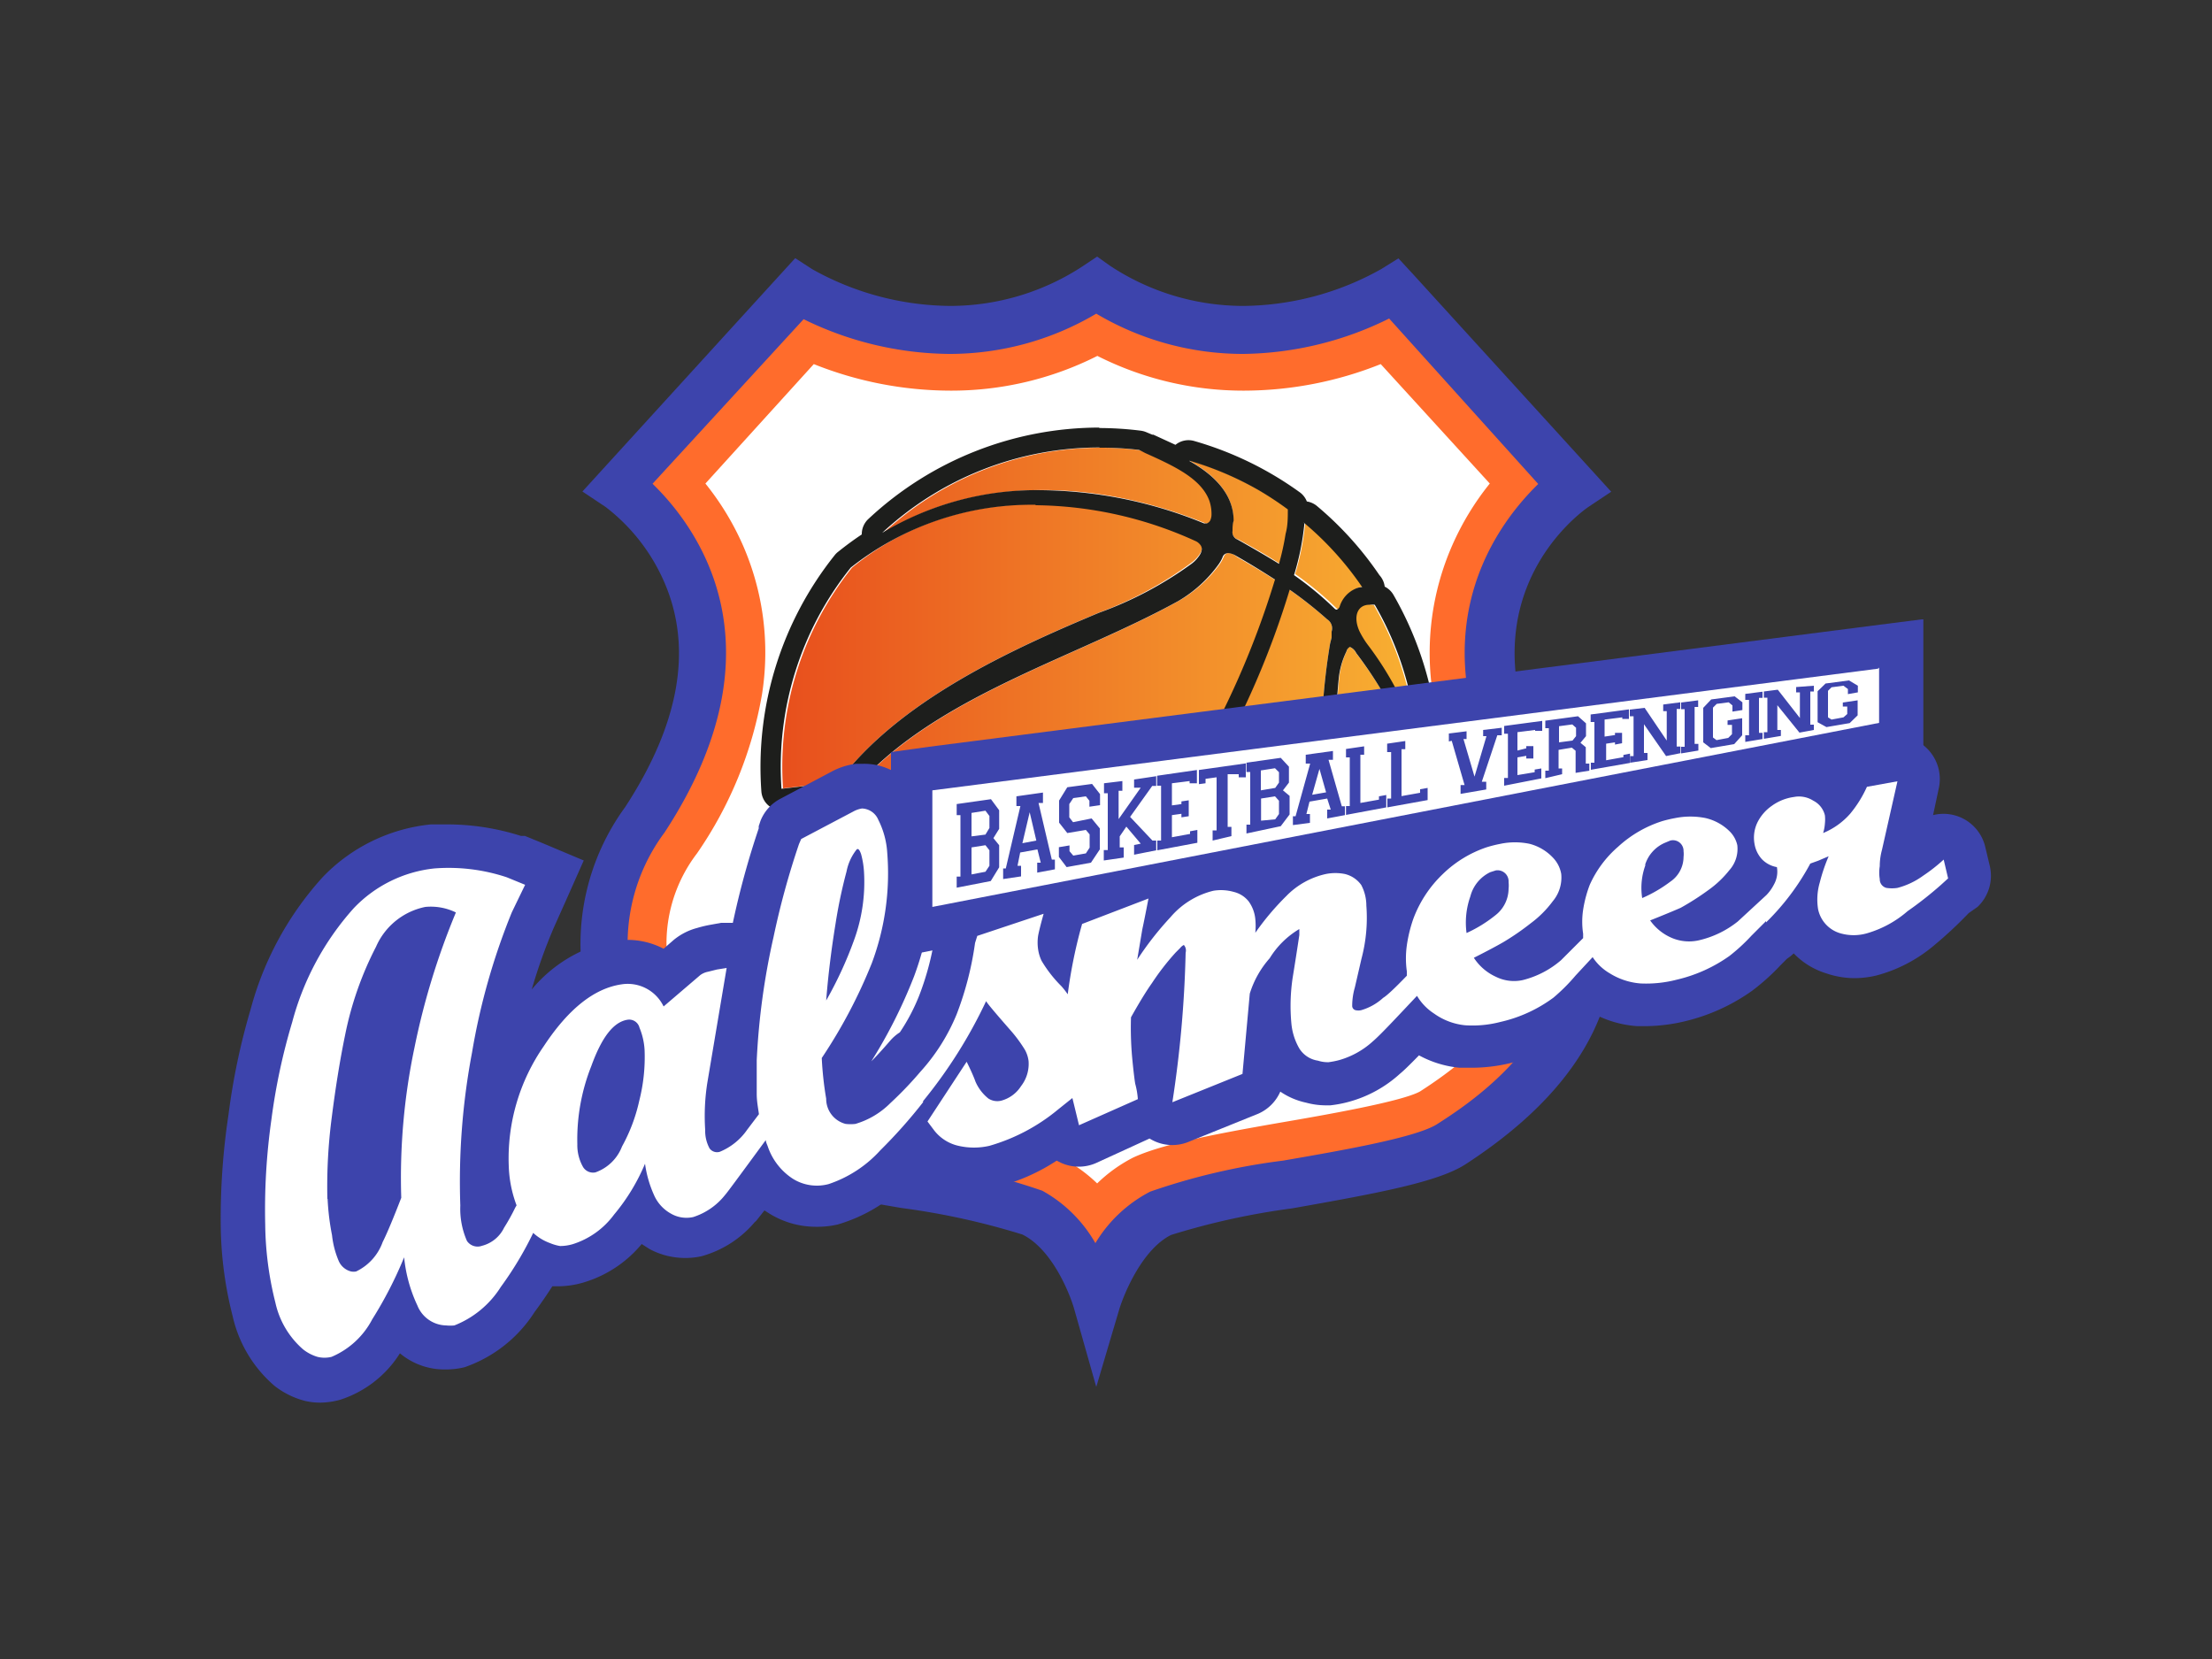
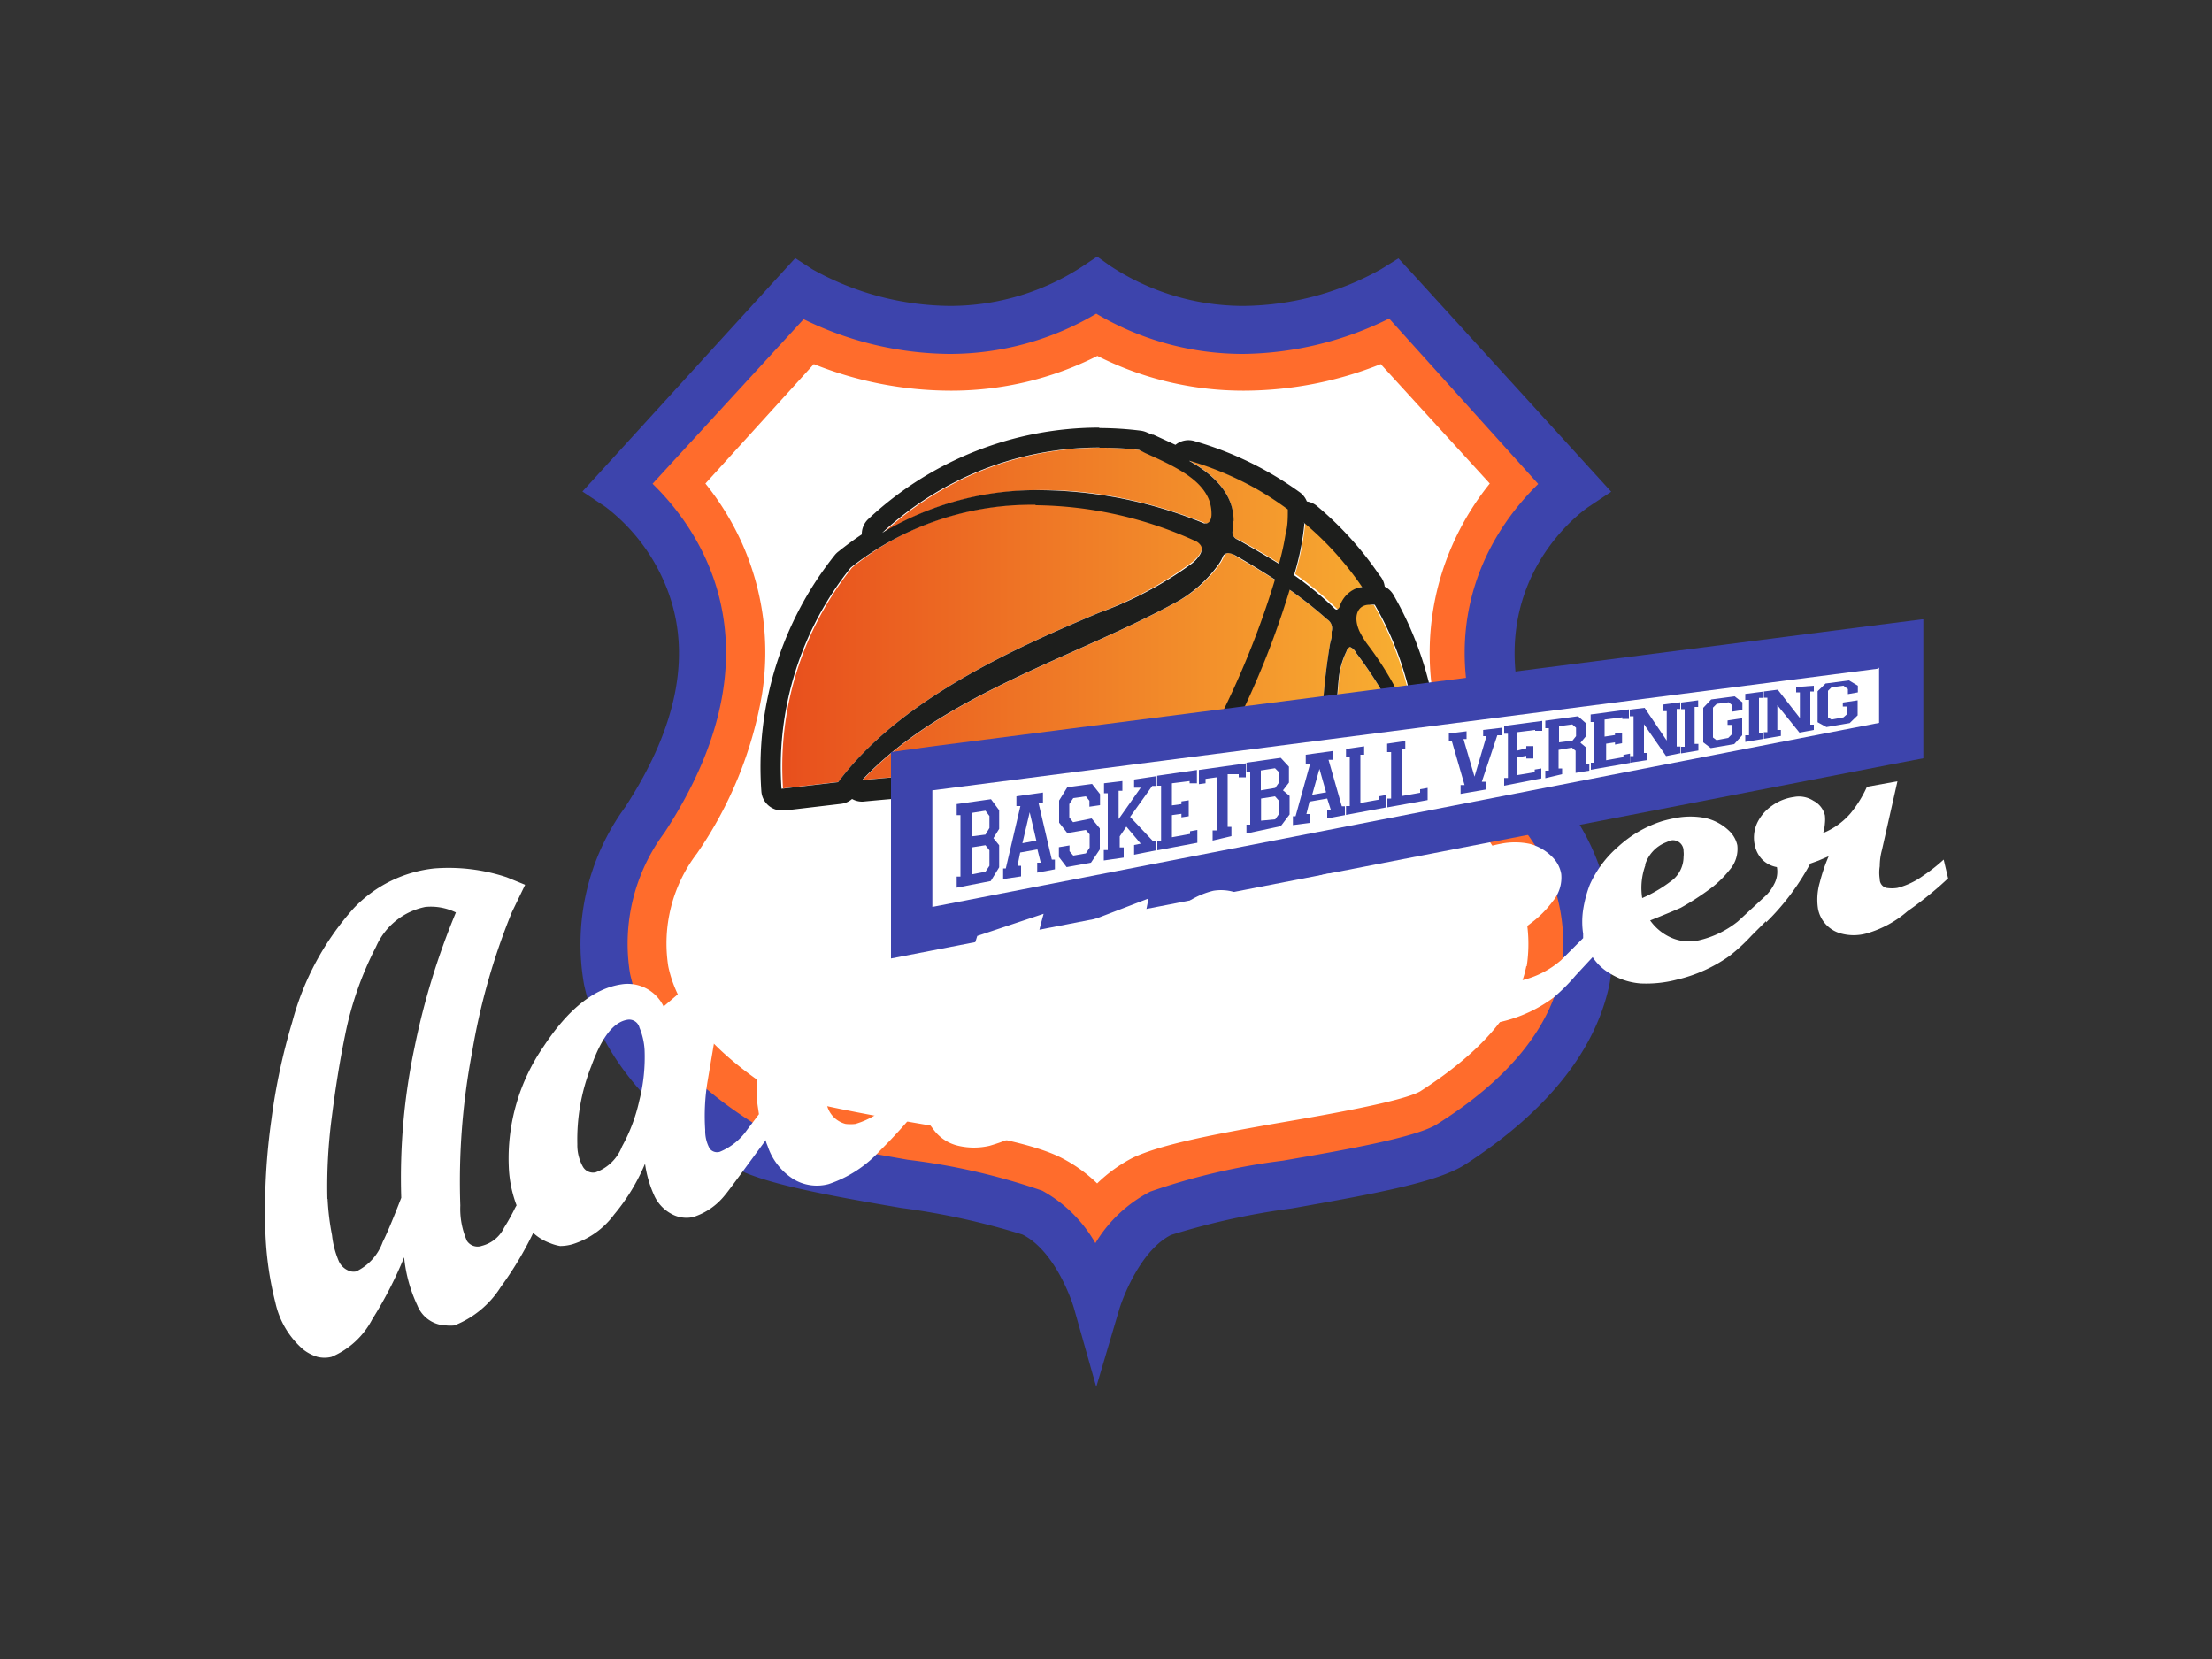
<svg xmlns="http://www.w3.org/2000/svg" viewBox="0 0 100 75">
  <rect x="0" y="0" width="100" height="75" fill="#333333" stroke="none" />
  <defs>
    <style>.cls-1{fill:#fff;}.cls-2{fill:#ff6c2c;}.cls-3{fill:#3d44ac;}.cls-4{fill-rule:evenodd;fill:url(#linear-gradient);}.cls-5{fill:#1d1e1c;}</style>
    <linearGradient id="linear-gradient" x1="35.3" x2="64.07" y1="27.95" y2="27.95" gradientUnits="userSpaceOnUse">
      <stop offset="0" stop-color="#e84f1d" />
      <stop offset="1" stop-color="#f8b032" />
    </linearGradient>
  </defs>
  <title>radio-aalsmeer</title>
  <path d="M49.56 58.86s.9-3 2.9-4S63.62 53 65.67 51.7s9.7-6.42 4.3-14.65C63.5 27.13 71.2 22 71.2 22L63 13s-6.7 4.25-13.47-.17C42.8 17.3 36.1 13 36.1 13l-8.16 9s7.7 5.15 1.2 15.07c-5.4 8.22 2.26 13.33 4.3 14.66s11.22 2.13 13.22 3.13 2.9 4 2.9 4z" class="cls-1" />
  <path d="M70 37.05a16 16 0 0 1-2.35-5.3A9.45 9.45 0 0 1 71.18 22L63 13a13.9 13.9 0 0 1-6.8 1.84 12 12 0 0 1-6.67-2 12 12 0 0 1-6.66 2A13.9 13.9 0 0 1 36.1 13l-8.16 9a9.45 9.45 0 0 1 3.55 9.74 16 16 0 0 1-2.37 5.33c-5.4 8.22 2.27 13.33 4.32 14.66s11.22 2.13 13.22 3.13 2.9 4 2.9 4 .88-3 2.88-4S63.63 53 65.68 51.7s9.7-6.43 4.32-14.65zm-1 6.63c-.4 2-2 3.86-4.8 5.66-.82.46-4.32 1.07-6.42 1.43-3.27.57-5.34 1-6.55 1.56a6.75 6.75 0 0 0-1.63 1.17 6.76 6.76 0 0 0-1.64-1.17c-1.2-.6-3.28-1-6.55-1.56-2.08-.36-5.58-1-6.4-1.43-2.8-1.8-4.4-3.7-4.8-5.66a6.7 6.7 0 0 1 1.3-5.1 18 18 0 0 0 2.94-7.2 12.1 12.1 0 0 0-.86-6.72 12.44 12.44 0 0 0-1.7-2.8l4.9-5.4a16.7 16.7 0 0 0 6.16 1.2 14.62 14.62 0 0 0 6.66-1.57 14.62 14.62 0 0 0 6.66 1.57 16.7 16.7 0 0 0 6.15-1.2l4.93 5.4a12.4 12.4 0 0 0-1.7 2.8 12.1 12.1 0 0 0-.87 6.74 18 18 0 0 0 2.92 7.18 6.7 6.7 0 0 1 1.32 5.1z" class="cls-2" />
  <path d="M49.56 62.7l-1-3.53c-.2-.7-1-2.7-2.34-3.36a32.88 32.88 0 0 0-5.47-1.2c-4-.68-6.63-1.2-7.85-2-3.68-2.38-5.87-5.12-6.5-8.12a10.5 10.5 0 0 1 1.86-8c2.48-3.8 3.07-7.23 1.75-10.22a8.58 8.58 0 0 0-2.63-3.35l-1.05-.7 9.62-10.55.77.5a12.94 12.94 0 0 0 6.24 1.66A10.93 10.93 0 0 0 49 12l.6-.4.56.4a10.93 10.93 0 0 0 6.06 1.83 12.94 12.94 0 0 0 6.23-1.67l.77-.48.62.67 9 9.88-1.05.7c-.28.2-6.7 4.7-.9 13.57a10.5 10.5 0 0 1 1.87 8c-.63 3-2.82 5.74-6.5 8.13-1.23.8-3.9 1.3-7.86 2a32.87 32.87 0 0 0-5.46 1.2c-1.3.65-2.12 2.64-2.34 3.36zM29.5 21.87c2 1.94 6.06 7.34.54 15.77A8.4 8.4 0 0 0 28.48 44c.77 3.65 4.38 6 5.56 6.76.94.6 4.32 1.2 7 1.67a29.43 29.43 0 0 1 6.08 1.4 6.23 6.23 0 0 1 2.4 2.37A6.23 6.23 0 0 1 52 53.87a29.4 29.4 0 0 1 6-1.4c2.72-.47 6.1-1.06 7-1.67 1.2-.77 4.8-3.1 5.56-6.76a8.4 8.4 0 0 0-1.56-6.4c-5.52-8.42-1.47-13.8.54-15.76L62.8 14.4a15.2 15.2 0 0 1-6.58 1.6 13 13 0 0 1-6.66-1.82A13 13 0 0 1 42.9 16a15.18 15.18 0 0 1-6.57-1.57z" class="cls-3" />
  <path d="M62.1 27.36c-.7-.2-1 .42-.7 1.17a3.93 3.93 0 0 0 .43.68A14.56 14.56 0 0 1 64 33.34a14.47 14.47 0 0 0-1.9-6zm-1.7 7.85a34.9 34.9 0 0 1 .14-4.53 3.62 3.62 0 0 1 .34-1.24.3.3 0 0 1 .12-.2.53.53 0 0 1 .3.28 18.56 18.56 0 0 1 1.16 1.7 13.3 13.3 0 0 1 1.57 4.08c0 .1 0 .22 0 .32q-1.85-.22-3.65-.4zm-5.66-.38a38.83 38.83 0 0 0 3.54-8.18A18.57 18.57 0 0 1 60 28a.48.48 0 0 1 .2.55v.27l-.07.28a28.54 28.54 0 0 0-.36 6.05c-1.68-.15-3.34-.26-5-.33zM39 35.26c3.68-3.9 9.72-5.56 14.3-8.1a5.9 5.9 0 0 0 1.82-1.63 1.63 1.63 0 0 0 .2-.35c.12-.3.42-.16.6 0 .6.34 1.2.7 1.76 1.06a39.4 39.4 0 0 1-3.77 8.58 111.1 111.1 0 0 0-14.9.44zm-3.6.4a14.4 14.4 0 0 1 3.12-10C43 22 49 22.12 54.1 24.43a.6.6 0 0 1 .18.16.3.3 0 0 1 .06.2.56.56 0 0 1-.08.22 1.5 1.5 0 0 1-.4.43 16.76 16.76 0 0 1-4.16 2.25c-4.07 1.7-9.07 4-11.8 7.66l-2.56.3zm4.53-11.56a14.43 14.43 0 0 1 11.6-3.75l.3.13c1.33.6 2.52 1.16 2.88 2.15a1.85 1.85 0 0 1 .12.6.67.67 0 0 1-.05.28.27.27 0 0 1-.16.15h-.12c-4.68-1.9-10.22-2.26-14.55.43zm13.9-3.28a14.5 14.5 0 0 1 3.1 1.34 14.64 14.64 0 0 1 1.34.87c0 .37 0 .74-.1 1.1a11.6 11.6 0 0 1-.3 1.36c-.56-.36-1.12-.68-1.7-1l-.18-.1a.35.35 0 0 1-.28-.4c0-.16 0-.3.05-.47 0-1.2-.88-2.07-2-2.7zm5.16 2.77a14.26 14.26 0 0 1 2.65 2.93.84.84 0 0 0-.26.06 1.3 1.3 0 0 0-.75.78c-.05.12-.1.25-.23.12a14.65 14.65 0 0 0-1.85-1.53 11.72 11.72 0 0 0 .46-2.34z" class="cls-4" />
  <path d="M49.7 20.24a14.37 14.37 0 0 1 1.8.1l.27.14c1.34.6 2.53 1.16 2.9 2.15a1.85 1.85 0 0 1 .1.6.67.67 0 0 1-.05.28.27.27 0 0 1-.16.15h-.13a19.88 19.88 0 0 0-7.35-1.5 13.52 13.52 0 0 0-7.2 1.93 14.43 14.43 0 0 1 9.83-3.86m4.07.6a14.5 14.5 0 0 1 3.12 1.33 14.64 14.64 0 0 1 1.32.87c0 .37 0 .74-.1 1.1a11.6 11.6 0 0 1-.3 1.36c-.56-.35-1.12-.67-1.7-1l-.18-.1a.35.35 0 0 1-.22-.38c0-.16 0-.3.05-.47 0-1.2-.88-2.07-2-2.7m-6.95 2a17.8 17.8 0 0 1 7.27 1.64.6.6 0 0 1 .18.16.3.3 0 0 1 .06.2.56.56 0 0 1-.08.23 1.5 1.5 0 0 1-.4.43 16.76 16.76 0 0 1-4.16 2.2c-4.07 1.7-9.07 4-11.8 7.66l-2.56.3a14.4 14.4 0 0 1 3.13-10 13.2 13.2 0 0 1 8.35-2.84m12.1.78a14.26 14.26 0 0 1 2.67 2.94.84.84 0 0 0-.27.06 1.3 1.3 0 0 0-.74.8.23.23 0 0 1-.14.16.15.15 0 0 1-.1-.05A14.65 14.65 0 0 0 58.5 26a11.72 11.72 0 0 0 .47-2.34M55.5 25a.85.85 0 0 1 .4.14c.6.34 1.18.7 1.74 1.06a39.4 39.4 0 0 1-3.77 8.58c-1.3 0-2.6-.07-3.9-.07-3.64 0-7.26.2-11 .56 3.67-3.9 9.7-5.56 14.3-8.1a5.9 5.9 0 0 0 1.8-1.63 1.63 1.63 0 0 0 .2-.35.25.25 0 0 1 .24-.18m2.78 1.64A18.57 18.57 0 0 1 60 28a.48.48 0 0 1 .2.55v.27l-.07.28a28.54 28.54 0 0 0-.36 6.05c-1.68-.15-3.34-.26-5-.33a38.83 38.83 0 0 0 3.54-8.18m3.6.7a1 1 0 0 1 .24 0 14.47 14.47 0 0 1 1.9 6 14.56 14.56 0 0 0-2.17-4.13 3.93 3.93 0 0 1-.42-.67c-.3-.66-.1-1.2.45-1.2m-.9 1.9a.56.56 0 0 1 .3.28 18.56 18.56 0 0 1 1.15 1.7 13.3 13.3 0 0 1 1.57 4.08c0 .1 0 .22 0 .32q-1.85-.22-3.65-.4a34.9 34.9 0 0 1 .14-4.53 3.62 3.62 0 0 1 .35-1.24.3.3 0 0 1 .15-.2m-11.3-9.92a15.3 15.3 0 0 0-10.46 4.13.93.93 0 0 0-.3.7q-.54.36-1.05.77a.94.94 0 0 0-.16.15 15.35 15.35 0 0 0-3.33 10.7.93.93 0 0 0 .94.86h.12l2.54-.3a.93.93 0 0 0 .5-.22.93.93 0 0 0 .47.12H39c3.76-.36 7.33-.54 10.9-.54 1.3 0 2.6 0 3.88.07a.93.93 0 0 0 .4-.1.93.93 0 0 0 .44.14c1.62.07 3.28.18 4.94.33h.08A.93.93 0 0 0 60 36a.92.92 0 0 0 .33.1c1.2.1 2.42.23 3.62.38H64a.93.93 0 0 0 1-.82c0-.12 0-.23 0-.35a.94.94 0 0 0 0-.22q-.14-.57-.3-1.08a.93.93 0 0 0 .3-.76 15.5 15.5 0 0 0-2-6.35.94.94 0 0 0-.4-.38.94.94 0 0 0-.24-.52 15.22 15.22 0 0 0-2.83-3.13.93.93 0 0 0-.45-.2.93.93 0 0 0-.3-.4A15.37 15.37 0 0 0 54 19.94a.93.93 0 0 0-.86.17l-1-.46h-.05l-.24-.1a1 1 0 0 0-.28-.08 15.38 15.38 0 0 0-1.9-.12z" class="cls-5" />
-   <path d="M89.95 39.13l-.2-.84a1.94 1.94 0 0 0-2.36-1.44l.26-1.22a1.94 1.94 0 0 0-2.25-2.32l-1.4.25a1.94 1.94 0 0 0-1.2.76 3.07 3.07 0 0 0-1.43-.33 3.58 3.58 0 0 0-.57 0 4.12 4.12 0 0 0-1.8.75 4.5 4.5 0 0 0-.56.5 4.14 4.14 0 0 0-.95-.35 5.16 5.16 0 0 0-1.15-.13 5.9 5.9 0 0 0-.94.08 7.8 7.8 0 0 0-.8.18h-.1a7.3 7.3 0 0 0-2.66 1.57q-.25.23-.48.48a4.07 4.07 0 0 0-1.7-.92A4.92 4.92 0 0 0 68.4 36a5.65 5.65 0 0 0-.88.07 7.22 7.22 0 0 0-.83.2h-.1A7.2 7.2 0 0 0 63.9 38a7.84 7.84 0 0 0-.74.84l-.07-.1a3.2 3.2 0 0 0-1.87-1.24 4.45 4.45 0 0 0-1-.12 3.75 3.75 0 0 0-.6 0 5.2 5.2 0 0 0-2.52 1.26 3.42 3.42 0 0 0-.83-.36 4 4 0 0 0-1.75-.1 4.38 4.38 0 0 0-1.58.58 1.94 1.94 0 0 0-1.7-.17l-2.82 1.05a1.94 1.94 0 0 0-1.84-.34l-3 1a1.94 1.94 0 0 0-1.26 1.34l-.04.36a2 2 0 0 0 0 .22 12.66 12.66 0 0 1-.73 2.8 8.68 8.68 0 0 1-.87 1.65 2 2 0 0 0-.43.37c-.38.44-.66.74-.86.94a22.55 22.55 0 0 0 1.94-3.86 13.58 13.58 0 0 0 .8-5.84 5.74 5.74 0 0 0-.6-2.22A2.75 2.75 0 0 0 39 34.53h-.3a3.1 3.1 0 0 0-1.08.34l-2.34 1.24a1.93 1.93 0 0 0-.9 1l-.08.24v.1a38.1 38.1 0 0 0-1.17 4.27h-.53l-.44.08a5.38 5.38 0 0 0-.64.15 2.78 2.78 0 0 0-1.06.54l-.46.4a3.52 3.52 0 0 0-1.64-.4 4 4 0 0 0-.62.04 6.4 6.4 0 0 0-3.7 2.2 23.83 23.83 0 0 1 1-2.8l.55-1.23.8-1.8-1.83-.77-.83-.34h-.18a11 11 0 0 0-3.2-.52c-.3 0-.6 0-.87 0a7.86 7.86 0 0 0-4.87 2.36 14.42 14.42 0 0 0-3.28 6 30.16 30.16 0 0 0-1 4.76 31.4 31.4 0 0 0-.35 5.12 17.22 17.22 0 0 0 .54 4 5.83 5.83 0 0 0 1.9 3.15 3.78 3.78 0 0 0 1.36.67 3 3 0 0 0 .7.08 3.53 3.53 0 0 0 .9-.13 5 5 0 0 0 2.7-2.1 3.12 3.12 0 0 0 2 .73h.12a3.57 3.57 0 0 0 .8-.1 6.13 6.13 0 0 0 3.17-2.5c.26-.35.53-.74.8-1.16h.3a4.14 4.14 0 0 0 1-.14 5.42 5.42 0 0 0 2.74-1.77l.36.23a3.4 3.4 0 0 0 1.6.4 3.26 3.26 0 0 0 .75-.08 4.83 4.83 0 0 0 2.4-1.54l.06-.05.38-.48.25.16a4 4 0 0 0 2.05.58 4.22 4.22 0 0 0 1-.1 7.25 7.25 0 0 0 3.26-2l.38-.3a3.73 3.73 0 0 0 1.37.62 4.53 4.53 0 0 0 1 .1 5.58 5.58 0 0 0 1.3-.15 8.77 8.77 0 0 0 2.6-1.16l.2.1a1.94 1.94 0 0 0 1.6 0l2.4-1.1a1.94 1.94 0 0 0 1.74.16l3.17-1.28a1.94 1.94 0 0 0 1-1 3.28 3.28 0 0 0 1.17.5 3.4 3.4 0 0 0 .87.12h.22a5.37 5.37 0 0 0 .84-.16 5.6 5.6 0 0 0 2.3-1.26c.17-.14.4-.36.87-.84a4.76 4.76 0 0 0 1.83.56h.53a7.44 7.44 0 0 0 1.73-.2 8.37 8.37 0 0 0 3.1-1.43 8.23 8.23 0 0 0 .83-.75 4.92 4.92 0 0 0 1.84.5h.4a7.85 7.85 0 0 0 1.8-.23 8.7 8.7 0 0 0 3-1.37 9.92 9.92 0 0 0 1.28-1.15l.3-.3a1.92 1.92 0 0 0 .3-.24 3.44 3.44 0 0 0 1.46.9 4 4 0 0 0 1.28.22 4.35 4.35 0 0 0 1-.12 6.67 6.67 0 0 0 2.58-1.34A18.45 18.45 0 0 0 89 41.28l.4-.28a1.94 1.94 0 0 0 .55-1.87zm-4.45.92zm-3.92-4.12h-.2zm.42.17l-.17-.1zm-.22-.1h-.14zm-6.06 1.94zm.1 0zm.07 0zm.06.06zm.04.14zm0 .1zm-.43-.33zm-.75 6.46h-.24zM76 42.43zm.53 0zm-.23 0zm.46-5.7zm-.35 0zm-.3 0h-.35zm-8.26 2.5zm.1 0zm.07 0zm0 .2zm.05.1zm0 .1zm-.43-.36zm-.42 7h-.28zm-.4 0zm1.2-2.1h-.07zm.53.07zm-.25-.24zm.56-6zm-.36 0zm-.3 0h-.33zm-6.62 7.6zm-1.27-6.25zm.24 0zm-7 3.4zm0 0zm0 .12zm1.62-2.78zm.27 0zm-.45 0h-.2zM44.32 51.73zm.7-2zm-.13 0zm.42 0h-.16zm-6.56-11.46zm0 0zm0 .07zm-.2 12.4h.17zm-.2 0zm1.23-14l-.07-.06zm.2.25l-.1-.13zm-.1-.17l-.07-.08zm-.25-.25h.06zm0 0h-.06zm-.1-.05h-.07zm-.12 0zm-.14 0zm-2.9 16.92h-.08zm-4-1.46zm.06 0zm.12 0zm-2.65-6.92l-.13-.15zm.27.34a3 3 0 0 0-.18-.26 3 3 0 0 1 .18.26zM19.65 40.9zm-4.9 20.58zM16 57.56zm3.88-16.64H20zm.33.08h.1zm8.6 5.26a1 1 0 0 1 .1.15 1 1 0 0 0-.1-.15zm-.14-1.83h.2zm.14 1.8l-.1-.1zm-.36-.23h-.1a.44.44 0 0 1 .22 0zm.14 0l.1.06zm-1.94 6.86zm-.13-.07zm-4.85 3.57zm-.16 0zm-.16-.07zm-.4-17.18zm5.8 13.8zm2.2-8.45l.16.06zm-.3-.1h-.27zm.9.47l-.13-.1zm-.2-.17l-.15-.1zm-7.76-5.47zm.67.13h.13zm-1.85-.23zm-.35 0h-.36zm-5.53 22.4zm4.7-1.94l.1.1zm-.33-.47l.1.2zm.17.27l.1.13zm1.08.63zm-.78-.3l.1.07zm.16.12l.1.06zm.17.1h.1zm.2.08h.1zm10.94-5zm-.5-.17l.2.1zm.27.12h.2zm.5.05h.22zm5.22-1.52h.06zm.3.07zm.25 0zm.32 0zm6.42-1.76h-.3zm.1 0zm16.1-3.84zM60 48zm6.2-1.68h.34zm1.22-.07l.4-.08zm6.76-1.82zm1.22-.08l.4-.08zm-.4 0h.27zm8.52-2.17l-.27-.07zm.3 0h-.27zm0 0zm.3 0l.3-.05z" class="cls-3" />
  <path d="M41.24 34.83l44.68-5.76v4.4l-44.74 8.66.06-7.3z" class="cls-1" />
  <path d="M84.95 30.18v2.5L42.15 41v-5.27l42.75-5.5M86.88 28l-2.2.28L42 33.76l-1.72.24v9.33l2.32-.45 42.78-8.3 1.57-.3V28z" class="cls-3" />
  <path d="M13.7 61a1.93 1.93 0 0 0 .65.34 1.32 1.32 0 0 0 .64 0 3.7 3.7 0 0 0 1.84-1.7 18.16 18.16 0 0 0 1.44-2.8 6.63 6.63 0 0 0 .6 2.18 1.43 1.43 0 0 0 1.3.9 1.8 1.8 0 0 0 .37 0 4.37 4.37 0 0 0 2.1-1.74 15.62 15.62 0 0 0 1.6-2.73l-.2-2.15-.75 1.3a9.08 9.08 0 0 1-.5.9 1.53 1.53 0 0 1-1 .82.58.58 0 0 1-.68-.22 3.6 3.6 0 0 1-.3-1.6 31.28 31.28 0 0 1 .53-6.92 29.9 29.9 0 0 1 1.8-6.34l.6-1.24-.83-.34a8.33 8.33 0 0 0-3.27-.4 5.88 5.88 0 0 0-3.65 1.8 12.53 12.53 0 0 0-2.78 5.15 27.8 27.8 0 0 0-.94 4.4 29 29 0 0 0-.28 4.76 15 15 0 0 0 .46 3.52A3.9 3.9 0 0 0 13.7 61zm1.1-6.8a24 24 0 0 1 .2-3.7q.26-2.05.6-3.7a15.13 15.13 0 0 1 1.4-4 3.1 3.1 0 0 1 2.23-1.8 2.58 2.58 0 0 1 1.38.25 32.87 32.87 0 0 0-1.87 6.1 28.54 28.54 0 0 0-.6 6.8c-.36.93-.64 1.6-.84 2a2.35 2.35 0 0 1-1.2 1.33.6.6 0 0 1-.23 0 .83.83 0 0 1-.56-.48 4.1 4.1 0 0 1-.3-1.16 11.15 11.15 0 0 1-.2-1.64zM23.57 55a2.28 2.28 0 0 0 1.3 1.2 2.06 2.06 0 0 0 .45.13 2.06 2.06 0 0 0 .56-.08 3.7 3.7 0 0 0 1.88-1.34 9 9 0 0 0 1.4-2.3 5.17 5.17 0 0 0 .4 1.4 1.77 1.77 0 0 0 .78.86 1.4 1.4 0 0 0 1 .15 3 3 0 0 0 1.44-1c.07-.07.68-.9 1.84-2.48 0 .1.07.22.1.32a2.82 2.82 0 0 0 1.14 1.44 2.05 2.05 0 0 0 1.6.23A5.5 5.5 0 0 0 39.8 52a22.9 22.9 0 0 0 1.93-2.17v-.05a21.8 21.8 0 0 0 2.85-4.52c.05.1.43.55 1.14 1.36a6.27 6.27 0 0 1 .62.85 1.4 1.4 0 0 1 .16.5 1.64 1.64 0 0 1-.34 1.13 1.53 1.53 0 0 1-.9.66.74.74 0 0 1-.58-.1 2 2 0 0 1-.58-.76s-.1-.3-.4-.9l-1.77 2.7.3.4a1.92 1.92 0 0 0 1.1.7 3.12 3.12 0 0 0 1.4 0 8.55 8.55 0 0 0 3.1-1.64l.65-.52c.1.4.2.82.3 1.23l2.66-1.18a3.6 3.6 0 0 0-.12-.7q-.05-.3-.12-1a15 15 0 0 1-.07-2q.56-1 .95-1.55a11.13 11.13 0 0 1 1.07-1.38l.2-.2a.5.5 0 0 1 .17-.14.38.38 0 0 1 .08.35 51.42 51.42 0 0 1-.6 6.76l3.17-1.28.33-3.63a4.35 4.35 0 0 1 .9-1.6A3.92 3.92 0 0 1 58.74 42v.27q-.15 1-.3 1.92a8.58 8.58 0 0 0-.06 2.07 2.75 2.75 0 0 0 .36 1.14 1.2 1.2 0 0 0 .84.55 1.47 1.47 0 0 0 .48.07 3.74 3.74 0 0 0 .5-.1 3.8 3.8 0 0 0 1.5-.84c.35-.3 1-1 2-2.06a2.44 2.44 0 0 0 .77.8 2.9 2.9 0 0 0 1.4.53 5 5 0 0 0 1.6-.15 6.4 6.4 0 0 0 2.4-1.1 8.37 8.37 0 0 0 1-1l.77-.83a2.33 2.33 0 0 0 .77.73 3.07 3.07 0 0 0 1.4.46 5.5 5.5 0 0 0 1.63-.17 6.74 6.74 0 0 0 2.38-1.07 8.2 8.2 0 0 0 1-.92l.66-.66v.06a11 11 0 0 0 2-2.66l.36-.13.47-.2a7.83 7.83 0 0 0-.4 1.18 2.74 2.74 0 0 0-.08 1.2 1.43 1.43 0 0 0 1 1.1 2.18 2.18 0 0 0 1.22 0 4.86 4.86 0 0 0 1.83-1 16.6 16.6 0 0 0 1.5-1.18l.33-.3-.2-.85a7.63 7.63 0 0 1-.93.73 3.45 3.45 0 0 1-1.16.55 1.64 1.64 0 0 1-.5 0 .4.4 0 0 1-.3-.4 1.8 1.8 0 0 1 0-.58q0-.37.1-.74l.7-3.1-1.38.25a5.3 5.3 0 0 1-.76 1.22 3.3 3.3 0 0 1-1.22.87 1.9 1.9 0 0 0 .08-.43 1.7 1.7 0 0 0 0-.37 1 1 0 0 0-.52-.66 1.2 1.2 0 0 0-.88-.17 2.2 2.2 0 0 0-1 .4 2 2 0 0 0-.64.73 1.58 1.58 0 0 0-.14 1 1.35 1.35 0 0 0 .33.68 1.23 1.23 0 0 0 .68.36 1.18 1.18 0 0 1-.13.78 2 2 0 0 1-.34.48l-1.3 1.2a4.4 4.4 0 0 1-1.76.85 2 2 0 0 1-1.2-.1 2.3 2.3 0 0 1-1-.8q.9-.36 1.38-.57a12 12 0 0 0 1.25-.8 4.6 4.6 0 0 0 .95-.9 1.44 1.44 0 0 0 .36-1.13 1.26 1.26 0 0 0-.35-.63 2.27 2.27 0 0 0-1.1-.6 3.5 3.5 0 0 0-1.34 0 6.17 6.17 0 0 0-.6.14 5.34 5.34 0 0 0-2 1.16A4.94 4.94 0 0 0 71.87 40a5.5 5.5 0 0 0-.3 1.13 3.62 3.62 0 0 0 0 1.08c0 .07 0 .13 0 .2l-1 1a4.2 4.2 0 0 1-1.74.9 1.84 1.84 0 0 1-1.2-.15 2.35 2.35 0 0 1-1-.86q.85-.43 1.32-.7a11.58 11.58 0 0 0 1.25-.86 4.74 4.74 0 0 0 1-1 1.66 1.66 0 0 0 .38-1.23 1.4 1.4 0 0 0-.34-.7 2.22 2.22 0 0 0-1.08-.66 3.22 3.22 0 0 0-1.34 0 5.56 5.56 0 0 0-.6.15 5.24 5.24 0 0 0-2 1.22 5.4 5.4 0 0 0-1.32 2 6.3 6.3 0 0 0-.3 1.22 4.2 4.2 0 0 0 0 1.17c0 .08 0 .15 0 .2-.53.55-.9.9-1.07 1a2.5 2.5 0 0 1-1 .56.6.6 0 0 1-.24 0 .2.2 0 0 1-.16-.2 3 3 0 0 1 .12-.83l.3-1.3a7.2 7.2 0 0 0 .22-2.4 2 2 0 0 0-.23-.93 1.27 1.27 0 0 0-.75-.5 2.2 2.2 0 0 0-.84 0 3.56 3.56 0 0 0-1.8 1 12 12 0 0 0-1.4 1.66 3.17 3.17 0 0 0 0-.62 1.63 1.63 0 0 0-.3-.8 1.23 1.23 0 0 0-.68-.43 2.1 2.1 0 0 0-.92-.05 3.7 3.7 0 0 0-1.94 1.2 14.25 14.25 0 0 0-1.5 1.92l.23-1.37q.1-.46.28-1.4l-3 1.15-.07.25a22.07 22.07 0 0 0-.58 2.93 3.78 3.78 0 0 0-.28-.36 5.8 5.8 0 0 1-.9-1.15 1.78 1.78 0 0 1-.16-.53 2.1 2.1 0 0 1 0-.6q.05-.28.25-1l-3 1-.1.32a14.5 14.5 0 0 1-.83 3.22 8.87 8.87 0 0 1-1.64 2.6 16.37 16.37 0 0 1-1.36 1.42 3.7 3.7 0 0 1-1.58.94 1.93 1.93 0 0 1-.44 0 1.17 1.17 0 0 1-.88-1.14 15.37 15.37 0 0 1-.2-1.84 23.2 23.2 0 0 0 2.26-4.28 11.6 11.6 0 0 0 .7-5 3.8 3.8 0 0 0-.4-1.48.83.83 0 0 0-.74-.52 1.22 1.22 0 0 0-.4.14l-2.35 1.24-.1.23a36.25 36.25 0 0 0-1.15 4.2 32 32 0 0 0-.76 5.57q0 .26 0 .72t0 .8c0 .33.06.63.1.92l-.53.7a2.8 2.8 0 0 1-1.24 1 .42.42 0 0 1-.46-.15 1.66 1.66 0 0 1-.2-.84 9.65 9.65 0 0 1 .1-2.15l.87-5.17-.44.07-.4.1a.88.88 0 0 0-.35.15L30 45.5a1.8 1.8 0 0 0-1.9-1c-1.23.18-2.4 1.1-3.52 2.8A8.9 8.9 0 0 0 23 52.72a5.52 5.52 0 0 0 .57 2.27zm50.8-15.9a1.6 1.6 0 0 1 .9-1l.24-.1a.48.48 0 0 1 .6.48 1.15 1.15 0 0 1 0 .26 1.36 1.36 0 0 1-.6 1.12 6.18 6.18 0 0 1-1.27.74 3 3 0 0 1 .15-1.5zm-7.9 1.43a1.68 1.68 0 0 1 .9-1.1l.25-.08a.5.5 0 0 1 .58.53 1.36 1.36 0 0 1 0 .3 1.53 1.53 0 0 1-.6 1.2 6.07 6.07 0 0 1-1.3.8 3.54 3.54 0 0 1 .17-1.65zm-28.7 1.25a22.36 22.36 0 0 1 .5-2.38 2.3 2.3 0 0 1 .46-1q.1-.08.2.22a3.93 3.93 0 0 1 .13.8 7.65 7.65 0 0 1-.45 3.08 17.53 17.53 0 0 1-1.26 2.73q.13-1.67.42-3.45zM26.1 51.73a9 9 0 0 1 .63-3.53c.47-1.3 1-2 1.64-2.1a.48.48 0 0 1 .54.36 3.08 3.08 0 0 1 .23 1 8 8 0 0 1-.24 2.3 7.68 7.68 0 0 1-.78 2.07 2 2 0 0 1-1.2 1.17.53.53 0 0 1-.56-.24 2 2 0 0 1-.26-1.03z" class="cls-1" />
  <path d="M43.25 40.13v-.5h.17v-2.78h-.17v-.5l1.55-.22.37.5v.84l-.26.42.26.32v1l-.38.62zm1.3-2.4l.18-.3v-.54l-.18-.24-.63.1v1.06zm0 1.68l.18-.27v-.7l-.18-.23-.63.1v1.22zM45.35 39.74v-.48h.12l.66-2.82h-.18V36l1.2-.17v.47h-.2l.6 2.56h.14v.44l-.8.15V39h.16l-.15-.6-.78.14-.12.6h.16v.48zm1.5-1.74l-.3-1.28-.33 1.4zM47.87 38.74v-.44l.48-.08v.26l.17.2.57-.1.17-.26v-.6l-.17-.2-.84.14-.37-.47v-1l.37-.6 1.12-.15.36.46v.5l-.48.07v-.27l-.16-.2-.57.08-.18.27v.6l.17.22.84-.17.37.45v.95l-.4.6-1.1.2zM49.9 38.9v-.47h.18v-2.57h-.17v-.45l.83-.1v.44h-.17v1.28l1-1.42h-.3v-.37l1-.15v.44h-.18l-1 1.4L52.1 38h.17v.44l-1 .2v-.44l.3-.06-.65-.77-.3.44v.5h.18v.46zM52.32 38.44V38h.17v-2.48h-.18v-.45l1.8-.26v.6h-.33v-.1l-.8.1v1l.43-.06v-.12l.33-.05v.72l-.33.05v-.16l-.43.06v1l.82-.15v-.12l.33-.06v.58zM54.2 35.45v-.64l2.12-.3v.63H56V35h-.5v2.38h.17v.42l-.85.2v-.46H55v-2.4l-.5.07v.2zM56.35 37.68v-.4h.17V34.9h-.17v-.42l1.55-.22.37.4v.72l-.27.35.3.25v.84l-.4.53zm1.3-2.06l.17-.24v-.47l-.18-.18-.64.1v.9zm0 1.42l.17-.24v-.6l-.18-.2-.63.1v1zM58.45 37.3v-.4h.12l.66-2.38h-.2v-.4l1.23-.17v.4h-.2l.6 2.1h.14v.4L60 37v-.4h.16L60 36.1l-.8.14-.14.56h.16v.4zm1.5-1.48l-.3-1.06-.33 1.17zM60.85 36.84v-.4h.17v-2.2h-.17v-.38l.82-.12v.38h-.17v2.18l.84-.15V36l.33-.06v.56zM62.72 36.5v-.4h.17V34h-.18v-.38l.82-.12v.37h-.17v2.12l.84-.15v-.16l.34-.06v.55zM65.5 33.52v-.36l.8-.1v.35h-.14l.5 1.7.54-1.83h-.15V33l.84-.1v.34h-.2l-.7 2.1h.2v.35l-1.16.2v-.4h.18l-.58-2zM68 35.52v-.35h.17v-2H68v-.35l1.72-.23v.45h-.32V33l-.8.1v.83l.4-.1v-.1h.32v.56H69v-.12l-.4.07v.8l.78-.13v-.12l.3-.05v.45zM69.86 35.18v-.34h.16v-1.92h-.16v-.34l1.48-.2.36.32v.58l-.25.3.24.2v.74h.16v.32l-.62.1v-1l-.17-.14-.6.1v.84h.16V35zm1.23-1.7l.16-.2v-.38l-.17-.15-.6.08v.73zM71.92 34.8v-.32h.16v-1.84h-.17v-.34l1.73-.23v.43h-.3v-.07l-.8.1v.77l.47-.07v-.1h.32v.47l-.32.06v-.1l-.4.06v.75l.78-.14v-.1l.3-.06v.42zM73.7 34.48v-.3h.15v-1.8h-.17v-.3l.67-.08 1 1.48v-1.33h-.16v-.3l.77-.1v.3h-.16v1.7h.17v.3l-.65.13-1-1.44v1.3h.16v.32zM76 34.06v-.3h.16v-1.7H76v-.3l.77-.1v.3h-.16v1.67h.17v.3zM77 33.56V32l.36-.38 1.06-.14.35.27v.35l-.45.07v-.28l-.17-.14-.54.07-.17.17v1.35l.16.12.53-.1.17-.17v-.42h-.2v-.2l.66-.1v.77l-.36.4-1.06.18zM78.9 33.54v-.3h.17v-1.6h-.17v-.27l.78-.1v.28h-.16v1.58h.16v.28zM79.74 33.4v-.3h.16v-1.56h-.16v-.28l.63-.08 1 1.28V31.3h-.17v-.24L82 31v.26h-.16v1.5H82V33l-.65.12-1-1.24V33h.16v.27zM82.17 32.65v-1.4l.36-.35 1.06-.14.4.24v.3l-.45.08v-.23l-.2-.15-.54.07-.16.16v1.2l.16.1.54-.1.17-.15v-.34h-.2v-.18l.67-.1v.68l-.36.35-1.05.18z" class="cls-3" />
</svg>